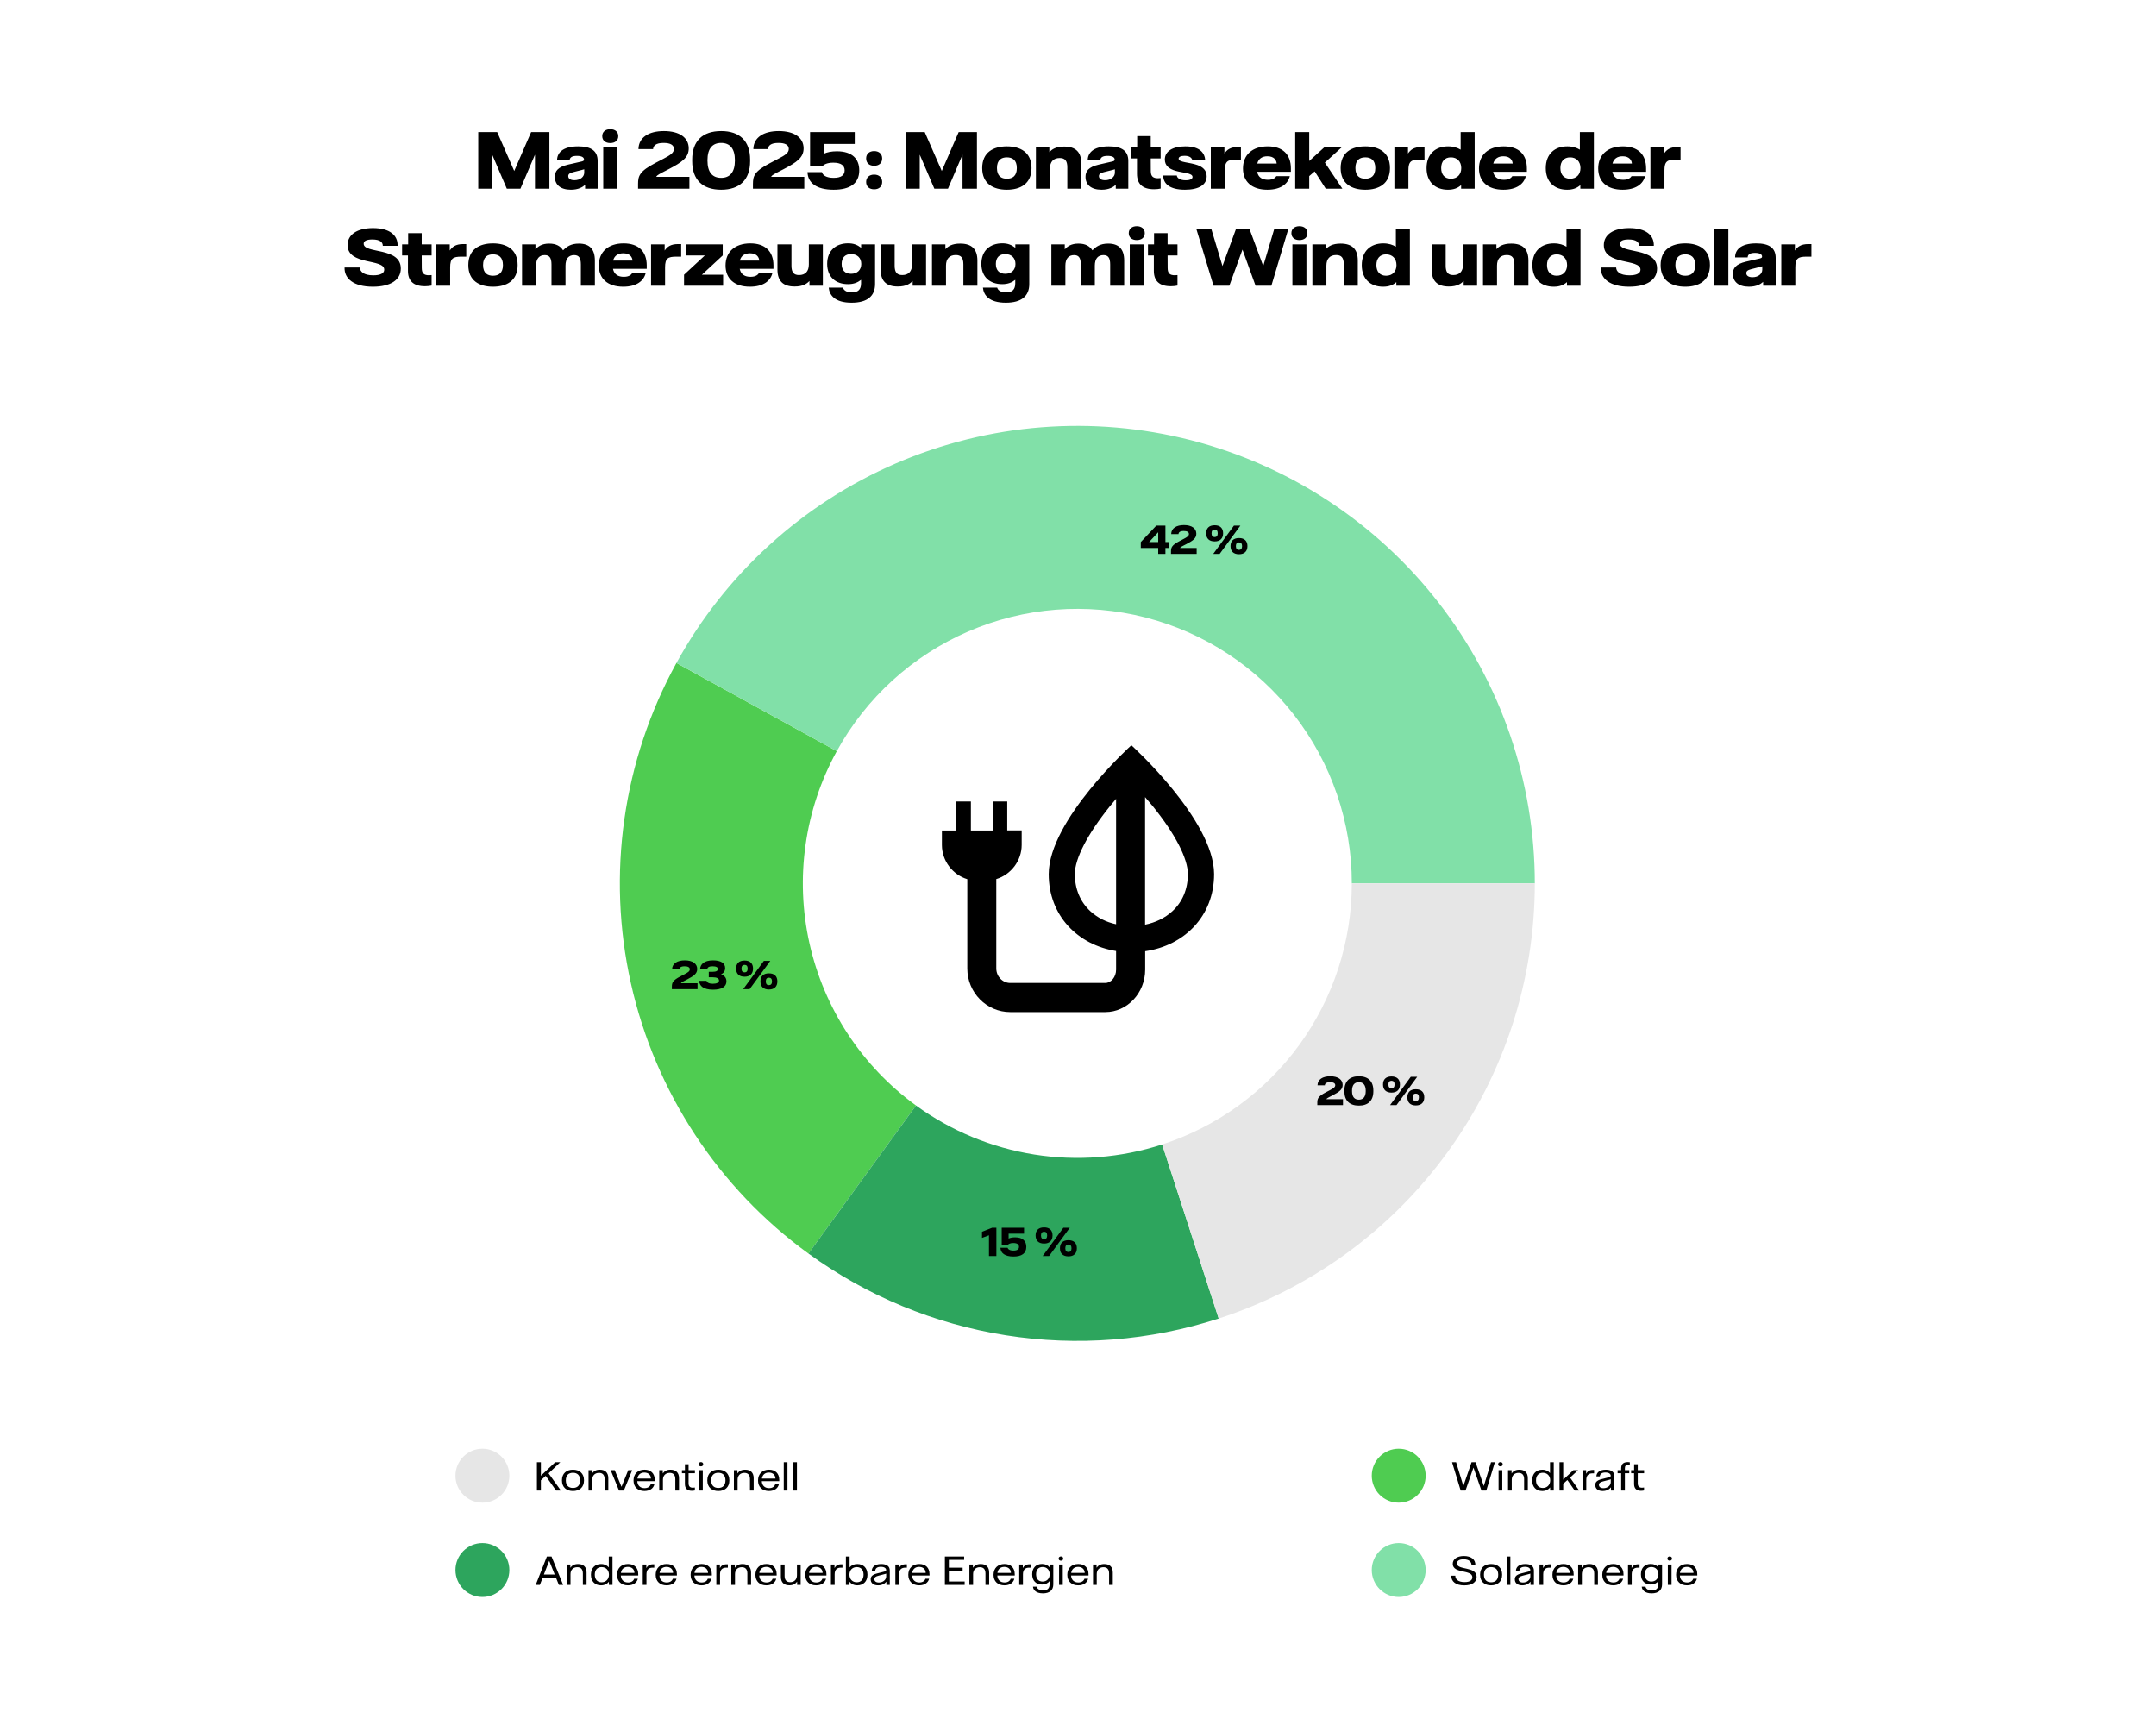
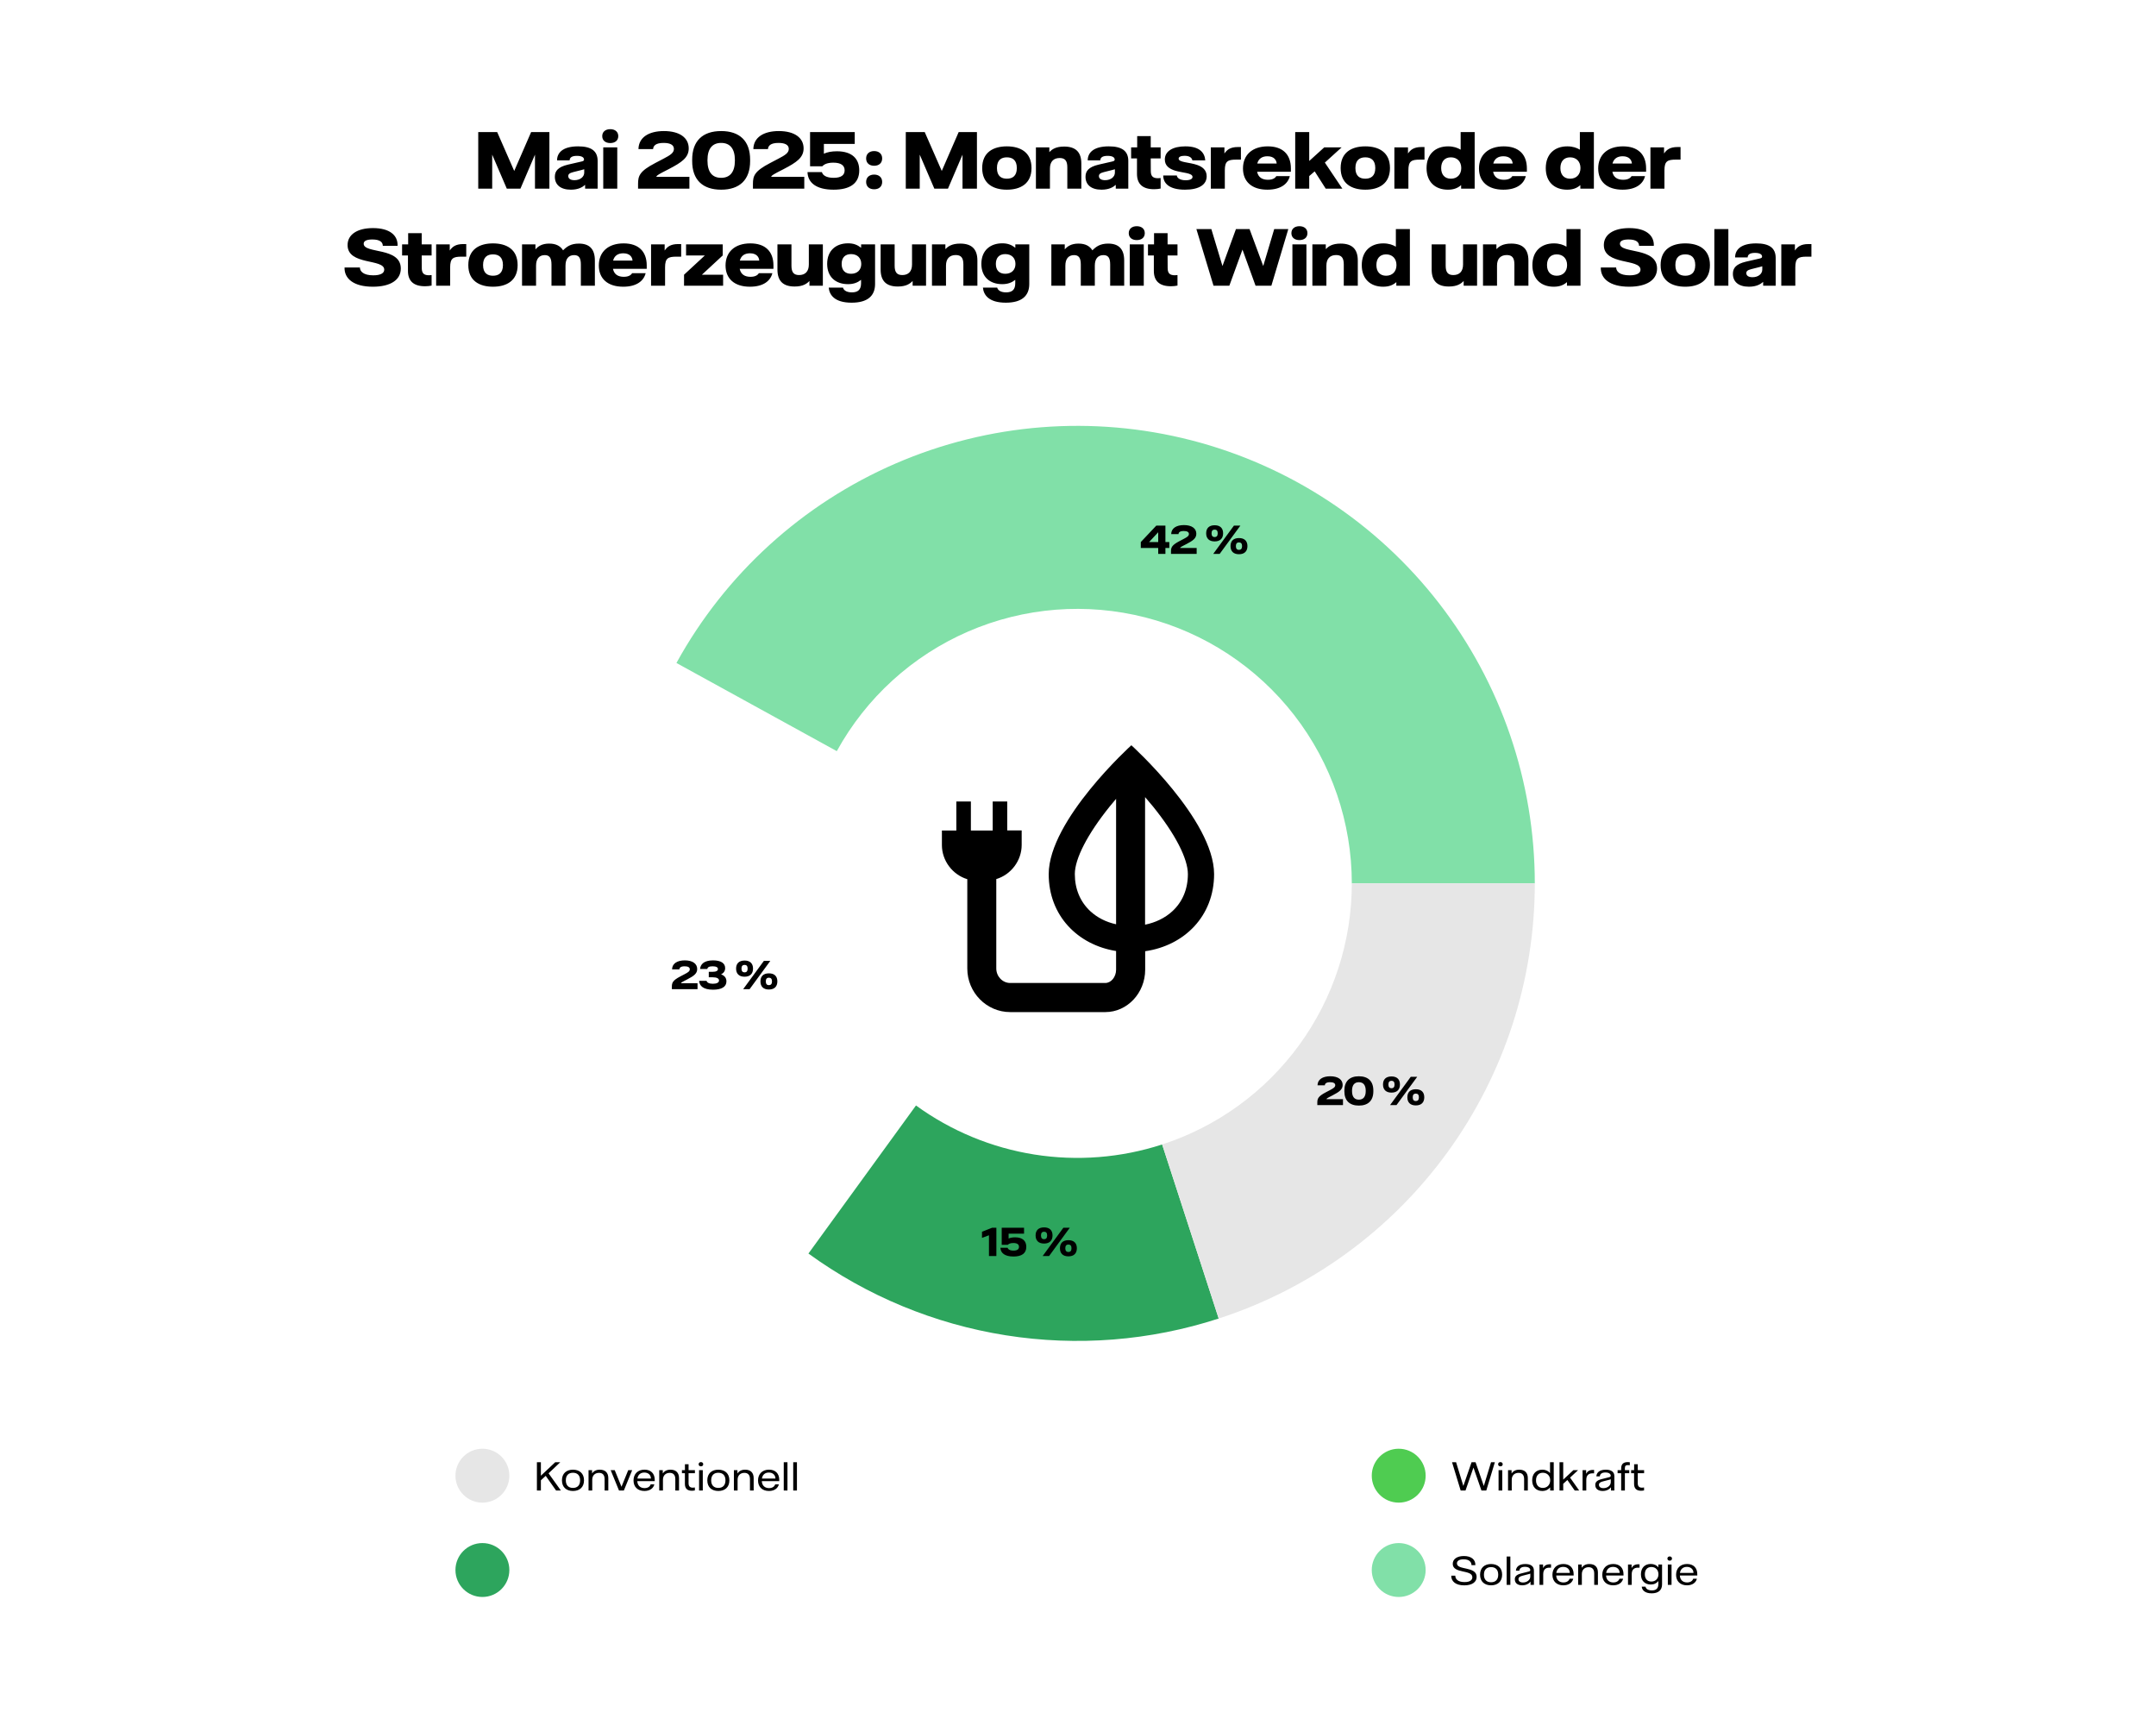
<svg xmlns="http://www.w3.org/2000/svg" fill="none" height="1280" viewBox="0 0 1600 1280" width="1600">
  <rect fill="white" height="1280" width="1600" />
  <path d="M354.913 140V98H368.963L381.613 126.85L394.163 98H407.713V140H397.013V114.75L386.213 140H376.113L365.263 114.75V140H354.913ZM423.665 140.75C415.715 140.75 411.765 136.85 411.765 131.2C411.765 127.05 413.865 123.95 421.515 122.15L431.565 119.85C433.015 119.5 433.415 119.15 433.415 118.4C433.415 116.9 431.965 115.65 428.165 115.65C424.415 115.65 422.815 116.85 422.715 119H413.415C413.365 113.85 417.015 108.6 429.065 108.6C438.765 108.6 443.515 112 443.515 119.4V140H434.215V137.15C432.415 138.8 429.265 140.75 423.665 140.75ZM426.315 133.7C430.665 133.7 433.565 131.15 433.565 128.1V125.6L431.365 126.2L425.415 127.7C422.515 128.4 421.715 129.35 421.715 130.65C421.715 132.45 423.215 133.7 426.315 133.7ZM452.879 106.15C449.379 106.15 446.929 104.3 446.929 101C446.929 97.75 449.379 95.85 452.879 95.85C456.379 95.85 458.829 97.75 458.829 101C458.829 104.3 456.379 106.15 452.879 106.15ZM447.679 140V109.35H458.079V140H447.679ZM473.514 140V136.5C473.514 130.5 474.614 127.05 486.214 121L492.314 117.8C497.514 115.1 500.114 113.4 500.114 110.5C500.114 107.4 497.164 106.05 492.464 106.05C486.564 106.05 484.814 108.2 484.664 110.65H473.814C473.964 101.85 481.564 97.25 492.714 97.25C504.464 97.25 511.114 102.3 511.114 110.1C511.114 116.95 505.964 120.45 496.364 125.45L491.414 128C487.414 130.1 487.164 130.7 487.064 131.2H511.614V140H473.514ZM535.175 140.75C521.425 140.75 513.675 133.4 513.675 119.55V118.45C513.675 104.6 521.425 97.25 535.175 97.25C548.925 97.25 556.675 104.6 556.675 118.45V119.55C556.675 133.4 548.925 140.75 535.175 140.75ZM535.175 131.95C541.625 131.95 545.375 127.8 545.375 119.15V118.85C545.375 110.2 541.675 106.05 535.175 106.05C528.725 106.05 525.025 110.2 525.025 118.85V119.15C525.025 127.8 528.675 131.95 535.175 131.95ZM558.768 140V136.5C558.768 130.5 559.868 127.05 571.468 121L577.568 117.8C582.768 115.1 585.368 113.4 585.368 110.5C585.368 107.4 582.418 106.05 577.718 106.05C571.818 106.05 570.068 108.2 569.918 110.65H559.068C559.218 101.85 566.818 97.25 577.968 97.25C589.718 97.25 596.368 102.3 596.368 110.1C596.368 116.95 591.218 120.45 581.618 125.45L576.668 128C572.668 130.1 572.418 130.7 572.318 131.2H596.868V140H558.768ZM618.615 140.75C605.765 140.75 599.465 135.55 599.265 127.7H609.965C610.465 129.95 613.115 131.95 618.665 131.95C624.215 131.95 626.815 129.95 626.815 126.4C626.815 122.8 624.165 120.7 618.415 120.7C613.315 120.7 611.165 122.35 610.215 123.4H601.165V98H634.315V106.8H611.415V114.05C613.765 112.9 617.165 112.25 621.065 112.25C632.415 112.25 637.665 117.9 637.665 126.4C637.665 136.15 630.715 140.75 618.615 140.75ZM648.721 123C645.221 123 642.771 121.05 642.771 117.55C642.771 114.1 645.221 112.1 648.721 112.1C652.221 112.1 654.671 114.1 654.671 117.55C654.671 121.05 652.221 123 648.721 123ZM648.721 140.45C645.221 140.45 642.771 138.5 642.771 135C642.771 131.55 645.221 129.55 648.721 129.55C652.221 129.55 654.671 131.55 654.671 135C654.671 138.5 652.221 140.45 648.721 140.45ZM672.198 140V98H686.248L698.898 126.85L711.448 98H724.998V140H714.298V114.75L703.498 140H693.398L682.548 114.75V140H672.198ZM747.2 140.75C737.15 140.75 728.9 136.35 728.9 124.7C728.9 113 737.15 108.6 747.2 108.6C757.25 108.6 765.5 113 765.5 124.7C765.5 136.35 757.25 140.75 747.2 140.75ZM747.2 132.6C751.2 132.6 754.6 130.75 754.6 124.7C754.6 118.6 751.2 116.75 747.2 116.75C743.2 116.75 739.85 118.6 739.85 124.7C739.85 130.75 743.2 132.6 747.2 132.6ZM768.772 140V109.35H778.722V112.85C780.622 110.9 783.422 108.75 789.722 108.75C798.172 108.75 802.472 112.75 802.472 121.35V140H792.072V124.15C792.072 119.2 790.272 117.25 786.422 117.25C781.872 117.25 779.172 119.9 779.172 125.1V140H768.772ZM817.474 140.75C809.524 140.75 805.574 136.85 805.574 131.2C805.574 127.05 807.674 123.95 815.324 122.15L825.374 119.85C826.824 119.5 827.224 119.15 827.224 118.4C827.224 116.9 825.774 115.65 821.974 115.65C818.224 115.65 816.624 116.85 816.524 119H807.224C807.174 113.85 810.824 108.6 822.874 108.6C832.574 108.6 837.324 112 837.324 119.4V140H828.024V137.15C826.224 138.8 823.074 140.75 817.474 140.75ZM820.124 133.7C824.474 133.7 827.374 131.15 827.374 128.1V125.6L825.174 126.2L819.224 127.7C816.324 128.4 815.524 129.35 815.524 130.65C815.524 132.45 817.024 133.7 820.124 133.7ZM856.425 140.4C847.825 140.4 843.775 136.4 843.775 129V117.55H839.425V109.35H843.925V101H853.975V109.35H861.325V117.55H853.975L854.025 126.9C854.025 131 855.825 132.25 859.425 132.25C860.125 132.25 860.775 132.2 861.325 132.1V139.9C859.925 140.2 858.325 140.4 856.425 140.4ZM879.39 140.75C867.69 140.75 863.24 136.05 863.24 130.2H873.34C873.44 131.6 874.99 133.75 879.94 133.75C883.29 133.75 884.99 132.75 884.99 131.3C884.99 128.25 877.84 128.35 872.14 126.65C867.79 125.3 864.44 123.05 864.44 118.35C864.44 112.15 870.39 108.6 879.69 108.6C890.49 108.6 894.04 113.5 894.44 119H884.89C884.54 117.3 883.09 115.6 879.04 115.6C876.14 115.6 874.69 116.5 874.69 117.7C874.69 120.6 882.54 120.3 888.59 122.45C892.34 123.8 895.49 126.15 895.49 130.8C895.49 137 889.89 140.75 879.39 140.75ZM898.557 140V109.35H908.657V113.9C910.457 111.3 912.807 109.1 918.707 109.1H920.907V118.45H917.407C911.157 118.45 908.957 119.6 908.957 126.4V140H898.557ZM957.986 125V127.45H932.936C933.786 131.75 936.886 133.4 940.986 133.4C945.186 133.4 946.586 131.6 947.186 130.7H957.186C955.786 136.45 950.436 140.75 940.536 140.75C928.986 140.75 922.436 134.75 922.436 125C922.436 114.9 929.386 108.6 940.836 108.6C951.786 108.6 957.986 114.45 957.986 125ZM933.036 121.35H947.436C947.286 118.8 945.486 115.95 940.586 115.95C936.686 115.95 933.986 117.7 933.036 121.35ZM983.844 140L975.644 127.15L971.594 130.65V140H961.194V98H971.594V119.45L982.744 109.35H995.644L983.194 120.65L996.194 140H983.844ZM1013.22 140.75C1003.17 140.75 994.916 136.35 994.916 124.7C994.916 113 1003.17 108.6 1013.22 108.6C1023.27 108.6 1031.52 113 1031.52 124.7C1031.52 136.35 1023.27 140.75 1013.22 140.75ZM1013.22 132.6C1017.22 132.6 1020.62 130.75 1020.62 124.7C1020.62 118.6 1017.22 116.75 1013.22 116.75C1009.22 116.75 1005.87 118.6 1005.87 124.7C1005.87 130.75 1009.22 132.6 1013.22 132.6ZM1034.79 140V109.35H1044.89V113.9C1046.69 111.3 1049.04 109.1 1054.94 109.1H1057.14V118.45H1053.64C1047.39 118.45 1045.19 119.6 1045.19 126.4V140H1034.79ZM1074.52 140.75C1065.12 140.75 1058.67 135.05 1058.67 124.75C1058.67 114.25 1065.32 108.6 1074.62 108.6C1078.72 108.6 1081.62 109.65 1083.97 111.05V98H1094.37V140H1084.32V137.35C1081.77 139.6 1078.77 140.75 1074.52 140.75ZM1076.72 132.6C1081.37 132.6 1084.42 129.5 1084.42 124.7C1084.42 119.85 1081.37 116.75 1076.72 116.75C1072.07 116.75 1069.52 119.85 1069.52 124.7C1069.52 129.5 1072.07 132.6 1076.72 132.6ZM1133.12 125V127.45H1108.07C1108.92 131.75 1112.02 133.4 1116.12 133.4C1120.32 133.4 1121.72 131.6 1122.32 130.7H1132.32C1130.92 136.45 1125.57 140.75 1115.67 140.75C1104.12 140.75 1097.57 134.75 1097.57 125C1097.57 114.9 1104.52 108.6 1115.97 108.6C1126.92 108.6 1133.12 114.45 1133.12 125ZM1108.17 121.35H1122.57C1122.42 118.8 1120.62 115.95 1115.72 115.95C1111.82 115.95 1109.12 117.7 1108.17 121.35ZM1162.99 140.75C1153.59 140.75 1147.14 135.05 1147.14 124.75C1147.14 114.25 1153.79 108.6 1163.09 108.6C1167.19 108.6 1170.09 109.65 1172.44 111.05V98H1182.84V140H1172.79V137.35C1170.24 139.6 1167.24 140.75 1162.99 140.75ZM1165.19 132.6C1169.84 132.6 1172.89 129.5 1172.89 124.7C1172.89 119.85 1169.84 116.75 1165.19 116.75C1160.54 116.75 1157.99 119.85 1157.99 124.7C1157.99 129.5 1160.54 132.6 1165.19 132.6ZM1221.6 125V127.45H1196.55C1197.4 131.75 1200.5 133.4 1204.6 133.4C1208.8 133.4 1210.2 131.6 1210.8 130.7H1220.8C1219.4 136.45 1214.05 140.75 1204.15 140.75C1192.6 140.75 1186.05 134.75 1186.05 125C1186.05 114.9 1193 108.6 1204.45 108.6C1215.4 108.6 1221.6 114.45 1221.6 125ZM1196.65 121.35H1211.05C1210.9 118.8 1209.1 115.95 1204.2 115.95C1200.3 115.95 1197.6 117.7 1196.65 121.35ZM1224.81 140V109.35H1234.91V113.9C1236.71 111.3 1239.06 109.1 1244.96 109.1H1247.16V118.45H1243.66C1237.41 118.45 1235.21 119.6 1235.21 126.4V140H1224.81ZM276.694 212.75C262.294 212.75 255.444 206.65 255.694 198.5H267.094C267.094 201.35 269.694 204.3 276.994 204.3C282.244 204.3 285.144 202.8 285.144 200.1C285.144 191.75 257.944 197.1 257.944 181.85C257.944 174.05 265.094 169.25 276.794 169.25C289.194 169.25 295.344 174.6 295.044 182.4H284.094C284.044 179.8 282.194 177.7 276.294 177.7C272.044 177.7 269.894 178.8 269.894 180.85C269.894 188.45 297.444 183.15 297.444 199.25C297.444 207.65 289.894 212.75 276.694 212.75ZM315.4 212.4C306.8 212.4 302.75 208.4 302.75 201V189.55H298.4V181.35H302.9V173H312.95V181.35H320.3V189.55H312.95L313 198.9C313 203 314.8 204.25 318.4 204.25C319.1 204.25 319.75 204.2 320.3 204.1V211.9C318.9 212.2 317.3 212.4 315.4 212.4ZM323.665 212V181.35H333.765V185.9C335.565 183.3 337.915 181.1 343.815 181.1H346.015V190.45H342.515C336.265 190.45 334.065 191.6 334.065 198.4V212H323.665ZM365.843 212.75C355.793 212.75 347.543 208.35 347.543 196.7C347.543 185 355.793 180.6 365.843 180.6C375.893 180.6 384.143 185 384.143 196.7C384.143 208.35 375.893 212.75 365.843 212.75ZM365.843 204.6C369.843 204.6 373.243 202.75 373.243 196.7C373.243 190.6 369.843 188.75 365.843 188.75C361.843 188.75 358.493 190.6 358.493 196.7C358.493 202.75 361.843 204.6 365.843 204.6ZM387.415 212V181.35H397.365V185.05C399.315 182.8 402.165 180.75 407.565 180.75C412.815 180.75 415.965 182.7 417.865 185.75C420.565 183 423.665 180.75 429.565 180.75C437.515 180.75 441.465 184.85 441.465 193.35V212H431.065V196.25C431.065 191.25 429.515 189.3 426.065 189.3C422.065 189.3 419.665 191.9 419.665 197.15V212H409.265V196.25C409.265 191.25 407.665 189.3 404.265 189.3C400.265 189.3 397.815 191.9 397.815 197.15V212H387.415ZM479.948 197V199.45H454.898C455.748 203.75 458.848 205.4 462.948 205.4C467.148 205.4 468.548 203.6 469.148 202.7H479.148C477.748 208.45 472.398 212.75 462.498 212.75C450.948 212.75 444.398 206.75 444.398 197C444.398 186.9 451.348 180.6 462.798 180.6C473.748 180.6 479.948 186.45 479.948 197ZM454.998 193.35H469.398C469.248 190.8 467.448 187.95 462.548 187.95C458.648 187.95 455.948 189.7 454.998 193.35ZM483.157 212V181.35H493.257V185.9C495.057 183.3 497.407 181.1 503.307 181.1H505.507V190.45H502.007C495.757 190.45 493.557 191.6 493.557 198.4V212H483.157ZM507.637 212V203.85L523.087 189.55H509.137V181.35H536.337V189.55L520.887 203.85H536.637V212H507.637ZM573.991 197V199.45H548.941C549.791 203.75 552.891 205.4 556.991 205.4C561.191 205.4 562.591 203.6 563.191 202.7H573.191C571.791 208.45 566.441 212.75 556.541 212.75C544.991 212.75 538.441 206.75 538.441 197C538.441 186.9 545.391 180.6 556.841 180.6C567.791 180.6 573.991 186.45 573.991 197ZM549.041 193.35H563.441C563.291 190.8 561.491 187.95 556.591 187.95C552.691 187.95 549.991 189.7 549.041 193.35ZM589.7 212.6C581.25 212.6 576.95 208.6 576.95 200V181.35H587.35V197.2C587.35 202.15 589.15 204.1 593 204.1C597.55 204.1 600.25 201.45 600.25 196.25V181.35H610.65V212H600.7V208.5C598.8 210.45 596 212.6 589.7 212.6ZM632.002 224.6C619.352 224.6 615.502 218.85 615.002 213.4H625.602C625.902 214.8 627.502 216.95 632.202 216.95C636.802 216.95 639.002 214.85 639.002 210.2V207.65C636.452 209.65 633.552 210.85 629.302 210.85C620.152 210.85 613.852 205.5 613.852 195.8C613.852 185.8 620.502 180.55 629.352 180.55C633.452 180.55 636.202 181.65 639.052 183.85V181.35H649.402V210.75C649.402 219.6 643.752 224.6 632.002 224.6ZM631.602 203.15C636.202 203.15 639.152 200.3 639.152 195.85C639.152 191.4 636.202 188.55 631.602 188.55C627.202 188.55 624.602 191.1 624.602 195.85C624.602 200.6 627.202 203.15 631.602 203.15ZM666.282 212.6C657.832 212.6 653.532 208.6 653.532 200V181.35H663.932V197.2C663.932 202.15 665.732 204.1 669.582 204.1C674.132 204.1 676.832 201.45 676.832 196.25V181.35H687.232V212H677.282V208.5C675.382 210.45 672.582 212.6 666.282 212.6ZM691.634 212V181.35H701.584V184.85C703.484 182.9 706.284 180.75 712.584 180.75C721.034 180.75 725.334 184.75 725.334 193.35V212H714.934V196.15C714.934 191.2 713.134 189.25 709.284 189.25C704.734 189.25 702.034 191.9 702.034 197.1V212H691.634ZM746.435 224.6C733.785 224.6 729.935 218.85 729.435 213.4H740.035C740.335 214.8 741.935 216.95 746.635 216.95C751.235 216.95 753.435 214.85 753.435 210.2V207.65C750.885 209.65 747.985 210.85 743.735 210.85C734.585 210.85 728.285 205.5 728.285 195.8C728.285 185.8 734.935 180.55 743.785 180.55C747.885 180.55 750.635 181.65 753.485 183.85V181.35H763.835V210.75C763.835 219.6 758.185 224.6 746.435 224.6ZM746.035 203.15C750.635 203.15 753.585 200.3 753.585 195.85C753.585 191.4 750.635 188.55 746.035 188.55C741.635 188.55 739.035 191.1 739.035 195.85C739.035 200.6 741.635 203.15 746.035 203.15ZM780.227 212V181.35H790.177V185.05C792.127 182.8 794.977 180.75 800.377 180.75C805.627 180.75 808.777 182.7 810.677 185.75C813.377 183 816.477 180.75 822.377 180.75C830.327 180.75 834.277 184.85 834.277 193.35V212H823.877V196.25C823.877 191.25 822.327 189.3 818.877 189.3C814.877 189.3 812.477 191.9 812.477 197.15V212H802.077V196.25C802.077 191.25 800.477 189.3 797.077 189.3C793.077 189.3 790.627 191.9 790.627 197.15V212H780.227ZM843.611 178.15C840.111 178.15 837.661 176.3 837.661 173C837.661 169.75 840.111 167.85 843.611 167.85C847.111 167.85 849.561 169.75 849.561 173C849.561 176.3 847.111 178.15 843.611 178.15ZM838.411 212V181.35H848.811V212H838.411ZM868.935 212.4C860.335 212.4 856.285 208.4 856.285 201V189.55H851.935V181.35H856.435V173H866.485V181.35H873.835V189.55H866.485L866.535 198.9C866.535 203 868.335 204.25 871.935 204.25C872.635 204.25 873.285 204.2 873.835 204.1V211.9C872.435 212.2 870.835 212.4 868.935 212.4ZM900.562 212L887.862 170H898.962L907.212 197.4L917.212 170H927.312L937.462 197.4L945.612 170H956.062L943.512 212H931.762L922.062 185.2L912.312 212H900.562ZM964.314 178.15C960.814 178.15 958.364 176.3 958.364 173C958.364 169.75 960.814 167.85 964.314 167.85C967.814 167.85 970.264 169.75 970.264 173C970.264 176.3 967.814 178.15 964.314 178.15ZM959.114 212V181.35H969.514V212H959.114ZM973.938 212V181.35H983.888V184.85C985.788 182.9 988.588 180.75 994.888 180.75C1003.34 180.75 1007.64 184.75 1007.64 193.35V212H997.238V196.15C997.238 191.2 995.438 189.25 991.588 189.25C987.038 189.25 984.338 191.9 984.338 197.1V212H973.938ZM1026.44 212.75C1017.04 212.75 1010.59 207.05 1010.59 196.75C1010.59 186.25 1017.24 180.6 1026.54 180.6C1030.64 180.6 1033.54 181.65 1035.89 183.05V170H1046.29V212H1036.24V209.35C1033.69 211.6 1030.69 212.75 1026.44 212.75ZM1028.64 204.6C1033.29 204.6 1036.34 201.5 1036.34 196.7C1036.34 191.85 1033.29 188.75 1028.64 188.75C1023.99 188.75 1021.44 191.85 1021.44 196.7C1021.44 201.5 1023.99 204.6 1028.64 204.6ZM1075.21 212.6C1066.76 212.6 1062.46 208.6 1062.46 200V181.35H1072.86V197.2C1072.86 202.15 1074.66 204.1 1078.51 204.1C1083.06 204.1 1085.76 201.45 1085.76 196.25V181.35H1096.16V212H1086.21V208.5C1084.31 210.45 1081.51 212.6 1075.21 212.6ZM1100.56 212V181.35H1110.51V184.85C1112.41 182.9 1115.21 180.75 1121.51 180.75C1129.96 180.75 1134.26 184.75 1134.26 193.35V212H1123.86V196.15C1123.86 191.2 1122.06 189.25 1118.21 189.25C1113.66 189.25 1110.96 191.9 1110.96 197.1V212H1100.56ZM1153.06 212.75C1143.66 212.75 1137.21 207.05 1137.21 196.75C1137.21 186.25 1143.86 180.6 1153.16 180.6C1157.26 180.6 1160.16 181.65 1162.51 183.05V170H1172.91V212H1162.86V209.35C1160.31 211.6 1157.31 212.75 1153.06 212.75ZM1155.26 204.6C1159.91 204.6 1162.96 201.5 1162.96 196.7C1162.96 191.85 1159.91 188.75 1155.26 188.75C1150.61 188.75 1148.06 191.85 1148.06 196.7C1148.06 201.5 1150.61 204.6 1155.26 204.6ZM1208.98 212.75C1194.58 212.75 1187.73 206.65 1187.98 198.5H1199.38C1199.38 201.35 1201.98 204.3 1209.28 204.3C1214.53 204.3 1217.43 202.8 1217.43 200.1C1217.43 191.75 1190.23 197.1 1190.23 181.85C1190.23 174.05 1197.38 169.25 1209.08 169.25C1221.48 169.25 1227.63 174.6 1227.33 182.4H1216.38C1216.33 179.8 1214.48 177.7 1208.58 177.7C1204.33 177.7 1202.18 178.8 1202.18 180.85C1202.18 188.45 1229.73 183.15 1229.73 199.25C1229.73 207.65 1222.18 212.75 1208.98 212.75ZM1250.67 212.75C1240.62 212.75 1232.37 208.35 1232.37 196.7C1232.37 185 1240.62 180.6 1250.67 180.6C1260.72 180.6 1268.97 185 1268.97 196.7C1268.97 208.35 1260.72 212.75 1250.67 212.75ZM1250.67 204.6C1254.67 204.6 1258.07 202.75 1258.07 196.7C1258.07 190.6 1254.67 188.75 1250.67 188.75C1246.67 188.75 1243.32 190.6 1243.32 196.7C1243.32 202.75 1246.67 204.6 1250.67 204.6ZM1272.24 212V170H1282.64V212H1272.24ZM1297.91 212.75C1289.96 212.75 1286.01 208.85 1286.01 203.2C1286.01 199.05 1288.11 195.95 1295.76 194.15L1305.81 191.85C1307.26 191.5 1307.66 191.15 1307.66 190.4C1307.66 188.9 1306.21 187.65 1302.41 187.65C1298.66 187.65 1297.06 188.85 1296.96 191H1287.66C1287.61 185.85 1291.26 180.6 1303.31 180.6C1313.01 180.6 1317.76 184 1317.76 191.4V212H1308.46V209.15C1306.66 210.8 1303.51 212.75 1297.91 212.75ZM1300.56 205.7C1304.91 205.7 1307.81 203.15 1307.81 200.1V197.6L1305.61 198.2L1299.66 199.7C1296.76 200.4 1295.96 201.35 1295.96 202.65C1295.96 204.45 1297.46 205.7 1300.56 205.7ZM1321.93 212V181.35H1332.03V185.9C1333.83 183.3 1336.18 181.1 1342.08 181.1H1344.28V190.45H1340.78C1334.53 190.45 1332.33 191.6 1332.33 198.4V212H1321.93Z" fill="black" />
  <path d="M412.675 1106L404.975 1095.12L401.4 1098.43V1106H398.45V1085H401.4V1095.02L412.05 1085H415.8L407.1 1093.25L416.25 1106H412.675ZM425.205 1106.35C420.455 1106.35 417.03 1103.67 417.03 1098.45C417.03 1093.22 420.455 1090.55 425.205 1090.55C429.98 1090.55 433.405 1093.22 433.405 1098.45C433.405 1103.67 429.98 1106.35 425.205 1106.35ZM425.205 1104.08C428.505 1104.08 430.505 1102.13 430.505 1098.45C430.505 1094.77 428.505 1092.83 425.205 1092.83C421.905 1092.83 419.905 1094.77 419.905 1098.45C419.905 1102.13 421.905 1104.08 425.205 1104.08ZM436.763 1106V1090.9H439.388V1093.32C440.488 1091.82 442.038 1090.55 445.113 1090.55C449.213 1090.55 451.438 1092.8 451.438 1096.87V1106H448.688V1097.53C448.688 1094.45 447.188 1092.9 444.538 1092.9C441.538 1092.9 439.513 1094.85 439.513 1098V1106H436.763ZM459.37 1106L453.195 1090.9H456.195L461.22 1103.22L466.22 1090.9H469.145L462.97 1106H459.37ZM485.895 1098.15V1099.05H472.945C473.12 1102.37 475.22 1104.22 478.32 1104.22C480.92 1104.22 482.37 1102.97 482.87 1101.45H485.595C484.92 1104.27 482.37 1106.35 478.245 1106.35C473.345 1106.35 470.145 1103.4 470.145 1098.55C470.145 1093.68 473.345 1090.53 478.295 1090.53C482.895 1090.53 485.895 1093.25 485.895 1098.15ZM473.02 1097.15H483.07C482.995 1094.35 481.02 1092.67 478.17 1092.67C475.32 1092.67 473.445 1094.32 473.02 1097.15ZM489.234 1106V1090.9H491.859V1093.32C492.959 1091.82 494.509 1090.55 497.584 1090.55C501.684 1090.55 503.909 1092.8 503.909 1096.87V1106H501.159V1097.53C501.159 1094.45 499.659 1092.9 497.009 1092.9C494.009 1092.9 491.984 1094.85 491.984 1098V1106H489.234ZM513.4 1106.18C510.1 1106.18 508.275 1104.52 508.275 1101.12V1093.17H506.075V1090.9H508.3V1086.5H511V1090.9H515.7V1093.17H511V1100.6C511 1102.93 512.075 1103.9 514.2 1103.9C514.75 1103.9 515.3 1103.82 515.675 1103.75V1105.93C515.125 1106.05 514.275 1106.18 513.4 1106.18ZM520.17 1088.07C519.17 1088.07 518.47 1087.47 518.47 1086.5C518.47 1085.55 519.17 1084.92 520.17 1084.92C521.17 1084.92 521.87 1085.55 521.87 1086.5C521.87 1087.47 521.17 1088.07 520.17 1088.07ZM518.795 1106V1090.9H521.545V1106H518.795ZM533.076 1106.35C528.326 1106.35 524.901 1103.67 524.901 1098.45C524.901 1093.22 528.326 1090.55 533.076 1090.55C537.851 1090.55 541.276 1093.22 541.276 1098.45C541.276 1103.67 537.851 1106.35 533.076 1106.35ZM533.076 1104.08C536.376 1104.08 538.376 1102.13 538.376 1098.45C538.376 1094.77 536.376 1092.83 533.076 1092.83C529.776 1092.83 527.776 1094.77 527.776 1098.45C527.776 1102.13 529.776 1104.08 533.076 1104.08ZM544.634 1106V1090.9H547.259V1093.32C548.359 1091.82 549.909 1090.55 552.984 1090.55C557.084 1090.55 559.309 1092.8 559.309 1096.87V1106H556.559V1097.53C556.559 1094.45 555.059 1092.9 552.409 1092.9C549.409 1092.9 547.384 1094.85 547.384 1098V1106H544.634ZM578.297 1098.15V1099.05H565.347C565.522 1102.37 567.622 1104.22 570.722 1104.22C573.322 1104.22 574.772 1102.97 575.272 1101.45H577.997C577.322 1104.27 574.772 1106.35 570.647 1106.35C565.747 1106.35 562.547 1103.4 562.547 1098.55C562.547 1093.68 565.747 1090.53 570.697 1090.53C575.297 1090.53 578.297 1093.25 578.297 1098.15ZM565.422 1097.15H575.472C575.397 1094.35 573.422 1092.67 570.572 1092.67C567.722 1092.67 565.847 1094.32 565.422 1097.15ZM581.636 1106V1085H584.386V1106H581.636ZM588.668 1106V1085H591.418V1106H588.668Z" fill="black" />
  <circle cx="358" cy="1095" fill="#E6E6E6" r="20" />
-   <path d="M414.725 1176L412.625 1170.75H402.675L400.65 1176H397.575L405.85 1155H409.3L417.9 1176H414.725ZM403.625 1168.33H411.65L407.6 1158.17H407.55L403.625 1168.33ZM420.625 1176V1160.9H423.25V1163.32C424.35 1161.82 425.9 1160.55 428.975 1160.55C433.075 1160.55 435.3 1162.8 435.3 1166.87V1176H432.55V1167.53C432.55 1164.45 431.05 1162.9 428.4 1162.9C425.4 1162.9 423.375 1164.85 423.375 1168V1176H420.625ZM446.038 1176.35C441.562 1176.35 438.538 1173.42 438.538 1168.45C438.538 1163.47 441.587 1160.55 446.063 1160.55C448.662 1160.55 450.562 1161.57 451.788 1163.05V1155H454.537V1176H451.863V1173.67C450.588 1175.3 448.637 1176.35 446.038 1176.35ZM446.438 1174.08C449.738 1174.08 451.913 1171.7 451.913 1168.43C451.913 1165.15 449.713 1162.83 446.438 1162.83C443.288 1162.83 441.388 1164.97 441.388 1168.45C441.388 1171.92 443.288 1174.08 446.438 1174.08ZM473.653 1168.15V1169.05H460.703C460.878 1172.37 462.978 1174.22 466.078 1174.22C468.678 1174.22 470.128 1172.97 470.628 1171.45H473.353C472.678 1174.27 470.128 1176.35 466.003 1176.35C461.103 1176.35 457.903 1173.4 457.903 1168.55C457.903 1163.68 461.103 1160.53 466.053 1160.53C470.653 1160.53 473.653 1163.25 473.653 1168.15ZM460.778 1167.15H470.828C470.753 1164.35 468.778 1162.67 465.928 1162.67C463.078 1162.67 461.203 1164.32 460.778 1167.15ZM476.992 1176V1160.9H479.642V1163.55C480.542 1161.95 481.767 1160.73 484.767 1160.73H485.542V1163.25H484.317C481.417 1163.25 479.742 1164.8 479.742 1168.2V1176H476.992ZM502.334 1168.15V1169.05H489.384C489.559 1172.37 491.659 1174.22 494.759 1174.22C497.359 1174.22 498.809 1172.97 499.309 1171.45H502.034C501.359 1174.27 498.809 1176.35 494.684 1176.35C489.784 1176.35 486.584 1173.4 486.584 1168.55C486.584 1163.68 489.784 1160.53 494.734 1160.53C499.334 1160.53 502.334 1163.25 502.334 1168.15ZM489.459 1167.15H499.509C499.434 1164.35 497.459 1162.67 494.609 1162.67C491.759 1162.67 489.884 1164.32 489.459 1167.15ZM528.262 1168.15V1169.05H515.312C515.487 1172.37 517.587 1174.22 520.687 1174.22C523.287 1174.22 524.737 1172.97 525.237 1171.45H527.962C527.287 1174.27 524.737 1176.35 520.612 1176.35C515.712 1176.35 512.512 1173.4 512.512 1168.55C512.512 1163.68 515.712 1160.53 520.662 1160.53C525.262 1160.53 528.262 1163.25 528.262 1168.15ZM515.387 1167.15H525.437C525.362 1164.35 523.387 1162.67 520.537 1162.67C517.687 1162.67 515.812 1164.32 515.387 1167.15ZM531.601 1176V1160.9H534.251V1163.55C535.151 1161.95 536.376 1160.73 539.376 1160.73H540.151V1163.25H538.926C536.026 1163.25 534.351 1164.8 534.351 1168.2V1176H531.601ZM542.705 1176V1160.9H545.33V1163.32C546.43 1161.82 547.98 1160.55 551.055 1160.55C555.155 1160.55 557.38 1162.8 557.38 1166.87V1176H554.63V1167.53C554.63 1164.45 553.13 1162.9 550.48 1162.9C547.48 1162.9 545.455 1164.85 545.455 1168V1176H542.705ZM576.368 1168.15V1169.05H563.418C563.593 1172.37 565.693 1174.22 568.793 1174.22C571.393 1174.22 572.843 1172.97 573.343 1171.45H576.068C575.393 1174.27 572.843 1176.35 568.718 1176.35C563.818 1176.35 560.618 1173.4 560.618 1168.55C560.618 1163.68 563.818 1160.53 568.768 1160.53C573.368 1160.53 576.368 1163.25 576.368 1168.15ZM563.493 1167.15H573.543C573.468 1164.35 571.493 1162.67 568.643 1162.67C565.793 1162.67 563.918 1164.32 563.493 1167.15ZM585.807 1176.32C581.732 1176.32 579.507 1174.1 579.507 1170.02V1160.9H582.257V1169.35C582.257 1172.45 583.757 1174 586.407 1174C589.407 1174 591.432 1172.02 591.432 1168.9V1160.9H594.182V1176H591.557V1173.57C590.432 1175.05 588.882 1176.32 585.807 1176.32ZM613.311 1168.15V1169.05H600.361C600.536 1172.37 602.636 1174.22 605.736 1174.22C608.336 1174.22 609.786 1172.97 610.286 1171.45H613.011C612.336 1174.27 609.786 1176.35 605.661 1176.35C600.761 1176.35 597.561 1173.4 597.561 1168.55C597.561 1163.68 600.761 1160.53 605.711 1160.53C610.311 1160.53 613.311 1163.25 613.311 1168.15ZM600.436 1167.15H610.486C610.411 1164.35 608.436 1162.67 605.586 1162.67C602.736 1162.67 600.861 1164.32 600.436 1167.15ZM616.65 1176V1160.9H619.3V1163.55C620.2 1161.95 621.425 1160.73 624.425 1160.73H625.2V1163.25H623.975C621.075 1163.25 619.4 1164.8 619.4 1168.2V1176H616.65ZM636.254 1176.35C633.629 1176.35 631.704 1175.3 630.429 1173.67V1176H627.754V1155H630.504V1163.05C631.729 1161.57 633.629 1160.55 636.204 1160.55C640.704 1160.55 643.754 1163.47 643.754 1168.45C643.754 1173.42 640.704 1176.35 636.254 1176.35ZM635.829 1174.08C638.954 1174.08 640.854 1171.92 640.854 1168.45C640.854 1164.97 638.954 1162.83 635.829 1162.83C632.554 1162.83 630.379 1165.15 630.379 1168.43C630.379 1171.7 632.554 1174.08 635.829 1174.08ZM651.644 1176.35C647.969 1176.35 646.144 1174.5 646.144 1171.87C646.144 1170.17 646.894 1168.52 650.919 1167.53L656.094 1166.22C657.244 1165.95 657.619 1165.68 657.619 1165.02C657.619 1163.97 656.669 1162.62 653.669 1162.62C650.969 1162.62 649.694 1163.7 649.519 1165.5H646.969C647.044 1163.05 648.919 1160.55 653.944 1160.55C657.819 1160.55 660.319 1162.02 660.319 1165.42V1176H657.794V1173.6C656.744 1174.97 654.744 1176.35 651.644 1176.35ZM652.219 1174.25C655.244 1174.25 657.644 1172.27 657.644 1169.77V1167.65C657.294 1167.82 656.919 1167.95 655.969 1168.17L651.969 1169.2C649.769 1169.75 648.869 1170.47 648.869 1171.78C648.869 1173.27 650.069 1174.25 652.219 1174.25ZM664.462 1176V1160.9H667.112V1163.55C668.012 1161.95 669.238 1160.73 672.238 1160.73H673.013V1163.25H671.787C668.887 1163.25 667.213 1164.8 667.213 1168.2V1176H664.462ZM689.805 1168.15V1169.05H676.855C677.03 1172.37 679.13 1174.22 682.23 1174.22C684.83 1174.22 686.28 1172.97 686.78 1171.45H689.505C688.83 1174.27 686.28 1176.35 682.155 1176.35C677.255 1176.35 674.055 1173.4 674.055 1168.55C674.055 1163.68 677.255 1160.53 682.205 1160.53C686.805 1160.53 689.805 1163.25 689.805 1168.15ZM676.93 1167.15H686.98C686.905 1164.35 684.93 1162.67 682.08 1162.67C679.23 1162.67 677.355 1164.32 676.93 1167.15ZM704.158 1173.52H715.883V1176H701.208V1155H715.508V1157.47H704.158V1163.27H714.383V1165.7H704.158V1173.52ZM719.394 1176V1160.9H722.019V1163.32C723.119 1161.82 724.669 1160.55 727.744 1160.55C731.844 1160.55 734.069 1162.8 734.069 1166.87V1176H731.319V1167.53C731.319 1164.45 729.819 1162.9 727.169 1162.9C724.169 1162.9 722.144 1164.85 722.144 1168V1176H719.394ZM753.057 1168.15V1169.05H740.107C740.282 1172.37 742.382 1174.22 745.482 1174.22C748.082 1174.22 749.532 1172.97 750.032 1171.45H752.757C752.082 1174.27 749.532 1176.35 745.407 1176.35C740.507 1176.35 737.307 1173.4 737.307 1168.55C737.307 1163.68 740.507 1160.53 745.457 1160.53C750.057 1160.53 753.057 1163.25 753.057 1168.15ZM740.182 1167.15H750.232C750.157 1164.35 748.182 1162.67 745.332 1162.67C742.482 1162.67 740.607 1164.32 740.182 1167.15ZM756.396 1176V1160.9H759.046V1163.55C759.946 1161.95 761.171 1160.73 764.171 1160.73H764.946V1163.25H763.721C760.821 1163.25 759.146 1164.8 759.146 1168.2V1176H756.396ZM773.964 1182.3C768.789 1182.3 766.739 1179.75 766.589 1177.33H769.389C769.564 1178.45 770.689 1180.13 774.114 1180.13C777.289 1180.13 778.914 1178.65 778.914 1175.42V1173.18C777.664 1174.77 775.814 1175.75 773.289 1175.75C768.914 1175.75 765.989 1172.95 765.989 1168.15C765.989 1163.3 768.964 1160.5 773.289 1160.5C775.814 1160.5 777.664 1161.5 778.914 1163V1160.9H781.664V1175.65C781.664 1179.8 779.064 1182.3 773.964 1182.3ZM773.714 1173.55C776.914 1173.55 778.989 1171.28 778.989 1168.15C778.989 1164.97 776.889 1162.75 773.739 1162.75C770.714 1162.75 768.889 1164.77 768.889 1168.15C768.889 1171.55 770.714 1173.55 773.714 1173.55ZM787.332 1158.07C786.332 1158.07 785.632 1157.47 785.632 1156.5C785.632 1155.55 786.332 1154.92 787.332 1154.92C788.332 1154.92 789.032 1155.55 789.032 1156.5C789.032 1157.47 788.332 1158.07 787.332 1158.07ZM785.957 1176V1160.9H788.707V1176H785.957ZM807.813 1168.15V1169.05H794.863C795.038 1172.37 797.138 1174.22 800.238 1174.22C802.838 1174.22 804.288 1172.97 804.788 1171.45H807.513C806.838 1174.27 804.288 1176.35 800.163 1176.35C795.263 1176.35 792.063 1173.4 792.063 1168.55C792.063 1163.68 795.263 1160.53 800.213 1160.53C804.813 1160.53 807.813 1163.25 807.813 1168.15ZM794.938 1167.15H804.988C804.913 1164.35 802.938 1162.67 800.088 1162.67C797.238 1162.67 795.363 1164.32 794.938 1167.15ZM811.152 1176V1160.9H813.777V1163.32C814.877 1161.82 816.427 1160.55 819.502 1160.55C823.602 1160.55 825.827 1162.8 825.827 1166.87V1176H823.077V1167.53C823.077 1164.45 821.577 1162.9 818.927 1162.9C815.927 1162.9 813.902 1164.85 813.902 1168V1176H811.152Z" fill="black" />
  <circle cx="358" cy="1165" fill="#2DA55D" r="20" />
  <path d="M1086.65 1176.38C1080.3 1176.38 1076.93 1173.47 1077 1169.2H1080C1079.95 1171.52 1081.78 1173.95 1086.85 1173.95C1091.15 1173.95 1092.65 1172.25 1092.65 1170.35C1092.65 1164.5 1078.1 1167.9 1078.1 1160.42C1078.1 1157 1081.15 1154.62 1086.37 1154.62C1091.8 1154.62 1094.97 1157.18 1094.9 1161.37H1092.03C1092 1159 1090.3 1157.05 1086.15 1157.05C1082.65 1157.05 1081.22 1158.4 1081.22 1160.07C1081.22 1165.4 1095.83 1162 1095.83 1170.1C1095.83 1174 1092.4 1176.38 1086.65 1176.38ZM1106.55 1176.35C1101.8 1176.35 1098.38 1173.67 1098.38 1168.45C1098.38 1163.22 1101.8 1160.55 1106.55 1160.55C1111.33 1160.55 1114.75 1163.22 1114.75 1168.45C1114.75 1173.67 1111.33 1176.35 1106.55 1176.35ZM1106.55 1174.08C1109.85 1174.08 1111.85 1172.13 1111.85 1168.45C1111.85 1164.77 1109.85 1162.83 1106.55 1162.83C1103.25 1162.83 1101.25 1164.77 1101.25 1168.45C1101.25 1172.13 1103.25 1174.08 1106.55 1174.08ZM1118.11 1176V1155H1120.86V1176H1118.11ZM1129.67 1176.35C1125.99 1176.35 1124.17 1174.5 1124.17 1171.87C1124.17 1170.17 1124.92 1168.52 1128.94 1167.53L1134.12 1166.22C1135.27 1165.95 1135.64 1165.68 1135.64 1165.02C1135.64 1163.97 1134.69 1162.62 1131.69 1162.62C1128.99 1162.62 1127.72 1163.7 1127.54 1165.5H1124.99C1125.07 1163.05 1126.94 1160.55 1131.97 1160.55C1135.84 1160.55 1138.34 1162.02 1138.34 1165.42V1176H1135.82V1173.6C1134.77 1174.97 1132.77 1176.35 1129.67 1176.35ZM1130.24 1174.25C1133.27 1174.25 1135.67 1172.27 1135.67 1169.77V1167.65C1135.32 1167.82 1134.94 1167.95 1133.99 1168.17L1129.99 1169.2C1127.79 1169.75 1126.89 1170.47 1126.89 1171.78C1126.89 1173.27 1128.09 1174.25 1130.24 1174.25ZM1142.49 1176V1160.9H1145.14V1163.55C1146.04 1161.95 1147.26 1160.73 1150.26 1160.73H1151.04V1163.25H1149.81C1146.91 1163.25 1145.24 1164.8 1145.24 1168.2V1176H1142.49ZM1167.83 1168.15V1169.05H1154.88C1155.05 1172.37 1157.15 1174.22 1160.25 1174.22C1162.85 1174.22 1164.3 1172.97 1164.8 1171.45H1167.53C1166.85 1174.27 1164.3 1176.35 1160.18 1176.35C1155.28 1176.35 1152.08 1173.4 1152.08 1168.55C1152.08 1163.68 1155.28 1160.53 1160.23 1160.53C1164.83 1160.53 1167.83 1163.25 1167.83 1168.15ZM1154.95 1167.15H1165C1164.93 1164.35 1162.95 1162.67 1160.1 1162.67C1157.25 1162.67 1155.38 1164.32 1154.95 1167.15ZM1171.17 1176V1160.9H1173.79V1163.32C1174.89 1161.82 1176.44 1160.55 1179.52 1160.55C1183.62 1160.55 1185.84 1162.8 1185.84 1166.87V1176H1183.09V1167.53C1183.09 1164.45 1181.59 1162.9 1178.94 1162.9C1175.94 1162.9 1173.92 1164.85 1173.92 1168V1176H1171.17ZM1204.83 1168.15V1169.05H1191.88C1192.06 1172.37 1194.16 1174.22 1197.26 1174.22C1199.86 1174.22 1201.31 1172.97 1201.81 1171.45H1204.53C1203.86 1174.27 1201.31 1176.35 1197.18 1176.35C1192.28 1176.35 1189.08 1173.4 1189.08 1168.55C1189.08 1163.68 1192.28 1160.53 1197.23 1160.53C1201.83 1160.53 1204.83 1163.25 1204.83 1168.15ZM1191.96 1167.15H1202.01C1201.93 1164.35 1199.96 1162.67 1197.11 1162.67C1194.26 1162.67 1192.38 1164.32 1191.96 1167.15ZM1208.17 1176V1160.9H1210.82V1163.55C1211.72 1161.95 1212.94 1160.73 1215.94 1160.73H1216.72V1163.25H1215.49C1212.59 1163.25 1210.92 1164.8 1210.92 1168.2V1176H1208.17ZM1225.74 1182.3C1220.56 1182.3 1218.51 1179.75 1218.36 1177.33H1221.16C1221.34 1178.45 1222.46 1180.13 1225.89 1180.13C1229.06 1180.13 1230.69 1178.65 1230.69 1175.42V1173.18C1229.44 1174.77 1227.59 1175.75 1225.06 1175.75C1220.69 1175.75 1217.76 1172.95 1217.76 1168.15C1217.76 1163.3 1220.74 1160.5 1225.06 1160.5C1227.59 1160.5 1229.44 1161.5 1230.69 1163V1160.9H1233.44V1175.65C1233.44 1179.8 1230.84 1182.3 1225.74 1182.3ZM1225.49 1173.55C1228.69 1173.55 1230.76 1171.28 1230.76 1168.15C1230.76 1164.97 1228.66 1162.75 1225.51 1162.75C1222.49 1162.75 1220.66 1164.77 1220.66 1168.15C1220.66 1171.55 1222.49 1173.55 1225.49 1173.55ZM1239.11 1158.07C1238.11 1158.07 1237.41 1157.47 1237.41 1156.5C1237.41 1155.55 1238.11 1154.92 1239.11 1154.92C1240.11 1154.92 1240.81 1155.55 1240.81 1156.5C1240.81 1157.47 1240.11 1158.07 1239.11 1158.07ZM1237.73 1176V1160.9H1240.48V1176H1237.73ZM1259.59 1168.15V1169.05H1246.64C1246.81 1172.37 1248.91 1174.22 1252.01 1174.22C1254.61 1174.22 1256.06 1172.97 1256.56 1171.45H1259.29C1258.61 1174.27 1256.06 1176.35 1251.94 1176.35C1247.04 1176.35 1243.84 1173.4 1243.84 1168.55C1243.84 1163.68 1247.04 1160.53 1251.99 1160.53C1256.59 1160.53 1259.59 1163.25 1259.59 1168.15ZM1246.71 1167.15H1256.76C1256.69 1164.35 1254.71 1162.67 1251.86 1162.67C1249.01 1162.67 1247.14 1164.32 1246.71 1167.15Z" fill="black" />
  <circle cx="1038" cy="1165" fill="#81E0A8" r="20" />
  <path d="M1083.98 1106L1077.58 1085H1080.58L1085.95 1102.55H1086L1092.07 1085H1095.03L1101.13 1102.55H1101.18L1106.53 1085H1109.37L1103 1106H1099.4L1093.5 1089.05H1093.45L1087.58 1106H1083.98ZM1113.48 1088.07C1112.48 1088.07 1111.78 1087.47 1111.78 1086.5C1111.78 1085.55 1112.48 1084.92 1113.48 1084.92C1114.48 1084.92 1115.18 1085.55 1115.18 1086.5C1115.18 1087.47 1114.48 1088.07 1113.48 1088.07ZM1112.11 1106V1090.9H1114.86V1106H1112.11ZM1119.14 1106V1090.9H1121.77V1093.32C1122.87 1091.82 1124.42 1090.55 1127.49 1090.55C1131.59 1090.55 1133.82 1092.8 1133.82 1096.87V1106H1131.07V1097.53C1131.07 1094.45 1129.57 1092.9 1126.92 1092.9C1123.92 1092.9 1121.89 1094.85 1121.89 1098V1106H1119.14ZM1144.55 1106.35C1140.08 1106.35 1137.05 1103.42 1137.05 1098.45C1137.05 1093.47 1140.1 1090.55 1144.58 1090.55C1147.18 1090.55 1149.08 1091.57 1150.3 1093.05V1085H1153.05V1106H1150.38V1103.67C1149.1 1105.3 1147.15 1106.35 1144.55 1106.35ZM1144.95 1104.08C1148.25 1104.08 1150.43 1101.7 1150.43 1098.43C1150.43 1095.15 1148.23 1092.83 1144.95 1092.83C1141.8 1092.83 1139.9 1094.97 1139.9 1098.45C1139.9 1101.92 1141.8 1104.08 1144.95 1104.08ZM1168.62 1106L1163.17 1098.2L1160.09 1101.02V1106H1157.34V1085H1160.09V1097.92L1167.64 1090.9H1171.12L1165.17 1096.43L1171.94 1106H1168.62ZM1174.45 1106V1090.9H1177.1V1093.55C1178 1091.95 1179.23 1090.73 1182.23 1090.73H1183V1093.25H1181.78C1178.88 1093.25 1177.2 1094.8 1177.2 1098.2V1106H1174.45ZM1189.38 1106.35C1185.7 1106.35 1183.88 1104.5 1183.88 1101.87C1183.88 1100.17 1184.63 1098.52 1188.65 1097.53L1193.83 1096.22C1194.98 1095.95 1195.35 1095.68 1195.35 1095.02C1195.35 1093.97 1194.4 1092.62 1191.4 1092.62C1188.7 1092.62 1187.43 1093.7 1187.25 1095.5H1184.7C1184.78 1093.05 1186.65 1090.55 1191.68 1090.55C1195.55 1090.55 1198.05 1092.02 1198.05 1095.42V1106H1195.53V1103.6C1194.48 1104.97 1192.48 1106.35 1189.38 1106.35ZM1189.95 1104.25C1192.98 1104.25 1195.38 1102.27 1195.38 1099.77V1097.65C1195.03 1097.82 1194.65 1097.95 1193.7 1098.17L1189.7 1099.2C1187.5 1099.75 1186.6 1100.47 1186.6 1101.78C1186.6 1103.27 1187.8 1104.25 1189.95 1104.25ZM1208.12 1087.15C1206.42 1087.15 1205.85 1087.77 1205.85 1089.57V1090.9H1209.1V1093.17H1205.85V1106H1203.1V1093.17H1200.45V1090.9H1203.1V1089.65C1203.1 1086.57 1204.55 1084.92 1207.97 1084.92C1208.5 1084.92 1209.02 1084.98 1209.5 1085.03V1087.25C1209.05 1087.2 1208.52 1087.15 1208.12 1087.15ZM1217.81 1106.18C1214.51 1106.18 1212.68 1104.52 1212.68 1101.12V1093.17H1210.48V1090.9H1212.71V1086.5H1215.41V1090.9H1220.11V1093.17H1215.41V1100.6C1215.41 1102.93 1216.48 1103.9 1218.61 1103.9C1219.16 1103.9 1219.71 1103.82 1220.08 1103.75V1105.93C1219.53 1106.05 1218.68 1106.18 1217.81 1106.18Z" fill="black" />
  <circle cx="1038" cy="1095" fill="#4FCC51" r="20" />
-   <path d="M599.947 930.161C533.064 881.568 486.21 810.24 468.176 729.559C450.142 648.879 462.167 564.39 501.994 491.944L620.996 557.367C597.1 600.834 589.885 651.527 600.706 699.936C611.526 748.344 639.638 791.141 679.768 820.297L599.947 930.161Z" fill="#4FCC51" />
  <path d="M501.994 491.945C538.291 425.92 595.521 373.845 664.669 343.922C733.816 313.999 810.953 307.929 883.931 326.666C956.908 345.404 1021.58 387.885 1067.76 447.419C1113.94 506.952 1139 580.156 1139 655.501L1003.2 655.501C1003.2 610.294 988.162 566.371 960.455 530.651C932.747 494.931 893.945 469.442 850.158 458.2C806.372 446.957 760.09 450.6 718.601 468.553C677.112 486.507 642.775 517.752 620.996 557.367L501.994 491.945Z" fill="#81E0A8" />
  <path d="M904.411 978.384C853.457 994.94 799.308 999.201 746.391 990.82C693.474 982.439 643.291 961.653 599.947 930.161L679.768 820.297C705.775 839.192 735.884 851.663 767.634 856.692C799.385 861.721 831.874 859.164 862.447 849.23L904.411 978.384Z" fill="#2DA55D" />
  <path d="M1139 655.5C1139 727.195 1116.3 797.05 1074.16 855.053C1032.02 913.056 972.598 956.229 904.411 978.384L862.447 849.23C903.359 835.937 939.012 810.034 964.297 775.232C989.582 740.43 1003.2 698.517 1003.2 655.5H1139Z" fill="#E6E6E6" />
  <path d="M977.6 820V818.25C977.6 815.25 978.15 813.525 983.95 810.5L987 808.9C989.6 807.55 990.9 806.7 990.9 805.25C990.9 803.7 989.425 803.025 987.075 803.025C984.125 803.025 983.25 804.1 983.175 805.325H977.75C977.825 800.925 981.625 798.625 987.2 798.625C993.075 798.625 996.4 801.15 996.4 805.05C996.4 808.475 993.825 810.225 989.025 812.725L986.55 814C984.55 815.05 984.425 815.35 984.375 815.6H996.65V820H977.6ZM1008.43 820.375C1001.56 820.375 997.68 816.7 997.68 809.775V809.225C997.68 802.3 1001.56 798.625 1008.43 798.625C1015.31 798.625 1019.18 802.3 1019.18 809.225V809.775C1019.18 816.7 1015.31 820.375 1008.43 820.375ZM1008.43 815.975C1011.66 815.975 1013.53 813.9 1013.53 809.575V809.425C1013.53 805.1 1011.68 803.025 1008.43 803.025C1005.21 803.025 1003.36 805.1 1003.36 809.425V809.575C1003.36 813.9 1005.18 815.975 1008.43 815.975ZM1032.65 810.75C1028.5 810.75 1026.35 808.475 1026.35 804.725C1026.35 800.975 1028.5 798.75 1032.65 798.75C1036.77 798.75 1038.92 800.975 1038.92 804.725C1038.92 808.475 1036.77 810.75 1032.65 810.75ZM1031.6 820L1046.97 799H1051.75L1036.37 820H1031.6ZM1032.65 807.525C1034.1 807.525 1034.92 806.625 1034.92 804.725C1034.92 802.825 1034.1 801.975 1032.65 801.975C1031.2 801.975 1030.35 802.825 1030.35 804.725C1030.35 806.625 1031.2 807.525 1032.65 807.525ZM1050.7 820.25C1046.55 820.25 1044.42 817.975 1044.42 814.225C1044.42 810.475 1046.55 808.25 1050.7 808.25C1054.85 808.25 1056.97 810.475 1056.97 814.225C1056.97 817.975 1054.85 820.25 1050.7 820.25ZM1050.7 817.025C1052.15 817.025 1053 816.125 1053 814.225C1053 812.325 1052.15 811.475 1050.7 811.475C1049.25 811.475 1048.4 812.325 1048.4 814.225C1048.4 816.125 1049.25 817.025 1050.7 817.025Z" fill="black" />
  <path d="M733.925 932V916.6L728.75 918.55V914L736.3 911H739.425V932H733.925ZM752.107 932.375C745.682 932.375 742.532 929.775 742.432 925.85H747.782C748.032 926.975 749.357 927.975 752.132 927.975C754.907 927.975 756.207 926.975 756.207 925.2C756.207 923.4 754.882 922.35 752.007 922.35C749.457 922.35 748.382 923.175 747.907 923.7H743.382V911H759.957V915.4H748.507V919.025C749.682 918.45 751.382 918.125 753.332 918.125C759.007 918.125 761.632 920.95 761.632 925.2C761.632 930.075 758.157 932.375 752.107 932.375ZM774.828 922.75C770.678 922.75 768.528 920.475 768.528 916.725C768.528 912.975 770.678 910.75 774.828 910.75C778.953 910.75 781.103 912.975 781.103 916.725C781.103 920.475 778.953 922.75 774.828 922.75ZM773.778 932L789.153 911H793.928L778.553 932H773.778ZM774.828 919.525C776.278 919.525 777.103 918.625 777.103 916.725C777.103 914.825 776.278 913.975 774.828 913.975C773.378 913.975 772.528 914.825 772.528 916.725C772.528 918.625 773.378 919.525 774.828 919.525ZM792.878 932.25C788.728 932.25 786.603 929.975 786.603 926.225C786.603 922.475 788.728 920.25 792.878 920.25C797.028 920.25 799.153 922.475 799.153 926.225C799.153 929.975 797.028 932.25 792.878 932.25ZM792.878 929.025C794.328 929.025 795.178 928.125 795.178 926.225C795.178 924.325 794.328 923.475 792.878 923.475C791.428 923.475 790.578 924.325 790.578 926.225C790.578 928.125 791.428 929.025 792.878 929.025Z" fill="black" />
  <path d="M498.6 734V732.25C498.6 729.25 499.15 727.525 504.95 724.5L508 722.9C510.6 721.55 511.9 720.7 511.9 719.25C511.9 717.7 510.425 717.025 508.075 717.025C505.125 717.025 504.25 718.1 504.175 719.325H498.75C498.825 714.925 502.625 712.625 508.2 712.625C514.075 712.625 517.4 715.15 517.4 719.05C517.4 722.475 514.825 724.225 510.025 726.725L507.55 728C505.55 729.05 505.425 729.35 505.375 729.6H517.65V734H498.6ZM529.169 734.375C521.969 734.375 519.044 731.575 518.844 727.825H524.344C524.744 729.1 526.144 729.975 529.044 729.975C531.894 729.975 533.594 729.1 533.594 727.575C533.594 726.05 531.969 725.175 528.969 725.175H525.994V721.1H528.994C531.444 721.1 532.794 720.35 532.794 719.05C532.794 717.775 531.494 717.025 528.819 717.025C526.144 717.025 525.094 717.775 524.919 719H519.544C519.819 715.675 522.244 712.625 529.194 712.625C534.819 712.625 538.144 714.625 538.144 718.325C538.144 720.4 537.169 722 535.094 722.975C537.794 723.975 539.094 725.725 539.094 728.2C539.094 732.275 535.469 734.375 529.169 734.375ZM552.563 724.75C548.412 724.75 546.263 722.475 546.263 718.725C546.263 714.975 548.412 712.75 552.563 712.75C556.688 712.75 558.838 714.975 558.838 718.725C558.838 722.475 556.688 724.75 552.563 724.75ZM551.512 734L566.888 713H571.663L556.287 734H551.512ZM552.563 721.525C554.013 721.525 554.838 720.625 554.838 718.725C554.838 716.825 554.013 715.975 552.563 715.975C551.113 715.975 550.263 716.825 550.263 718.725C550.263 720.625 551.113 721.525 552.563 721.525ZM570.613 734.25C566.462 734.25 564.338 731.975 564.338 728.225C564.338 724.475 566.462 722.25 570.613 722.25C574.763 722.25 576.888 724.475 576.888 728.225C576.888 731.975 574.763 734.25 570.613 734.25ZM570.613 731.025C572.062 731.025 572.913 730.125 572.913 728.225C572.913 726.325 572.062 725.475 570.613 725.475C569.163 725.475 568.312 726.325 568.312 728.225C568.312 730.125 569.163 731.025 570.613 731.025Z" fill="black" />
  <path d="M859.525 411V406.6H846.6V402.225L858.125 390H864.875V402.225H867.775V406.6H864.875V411H859.525ZM852.75 402.225H859.525V395H859.475L852.75 402.225ZM869.012 411V409.25C869.012 406.25 869.562 404.525 875.362 401.5L878.412 399.9C881.012 398.55 882.312 397.7 882.312 396.25C882.312 394.7 880.837 394.025 878.487 394.025C875.537 394.025 874.662 395.1 874.587 396.325H869.162C869.237 391.925 873.037 389.625 878.612 389.625C884.487 389.625 887.812 392.15 887.812 396.05C887.812 399.475 885.237 401.225 880.437 403.725L877.962 405C875.962 406.05 875.837 406.35 875.787 406.6H888.062V411H869.012ZM901.412 401.75C897.262 401.75 895.112 399.475 895.112 395.725C895.112 391.975 897.262 389.75 901.412 389.75C905.537 389.75 907.687 391.975 907.687 395.725C907.687 399.475 905.537 401.75 901.412 401.75ZM900.362 411L915.737 390H920.512L905.137 411H900.362ZM901.412 398.525C902.862 398.525 903.687 397.625 903.687 395.725C903.687 393.825 902.862 392.975 901.412 392.975C899.962 392.975 899.112 393.825 899.112 395.725C899.112 397.625 899.962 398.525 901.412 398.525ZM919.462 411.25C915.312 411.25 913.187 408.975 913.187 405.225C913.187 401.475 915.312 399.25 919.462 399.25C923.612 399.25 925.737 401.475 925.737 405.225C925.737 408.975 923.612 411.25 919.462 411.25ZM919.462 408.025C920.912 408.025 921.762 407.125 921.762 405.225C921.762 403.325 920.912 402.475 919.462 402.475C918.012 402.475 917.162 403.325 917.162 405.225C917.162 407.125 918.012 408.025 919.462 408.025Z" fill="black" />
  <path d="M839.594 553C839.594 553 778.265 608.431 778.265 648.654C778.265 679.449 799.772 701.12 828.271 705.682V719.521C828.271 724.919 824.623 729.406 820.215 729.406H792.02H749.69C743.99 729.406 739.354 724.539 739.354 718.608V652.304C750.222 649.035 758.202 638.694 758.202 626.984V616.187H747.486V594.744H736.695V616.263H720.507V594.744H709.716V616.263H699V627.06C699 638.77 706.98 649.111 717.847 652.38V718.684C717.847 736.477 732.135 751 749.69 751H792.096H820.291C836.555 751 849.854 736.857 849.854 719.521V705.834C878.885 701.652 901 679.829 901 648.578C900.924 608.355 839.594 553 839.594 553ZM809.272 676.256C801.672 669.26 797.644 659.68 797.644 648.578C797.644 637.097 807.144 618.772 823.635 598.318C825.155 596.417 826.751 594.592 828.271 592.767V685.836C820.899 684.24 814.439 680.97 809.272 676.256ZM869.917 676.256C864.521 681.198 857.606 684.544 849.778 686.141V591.475C851.678 593.68 853.578 595.961 855.554 598.318C872.121 618.772 881.545 637.097 881.545 648.578C881.545 659.756 877.517 669.336 869.917 676.256Z" fill="black" />
</svg>